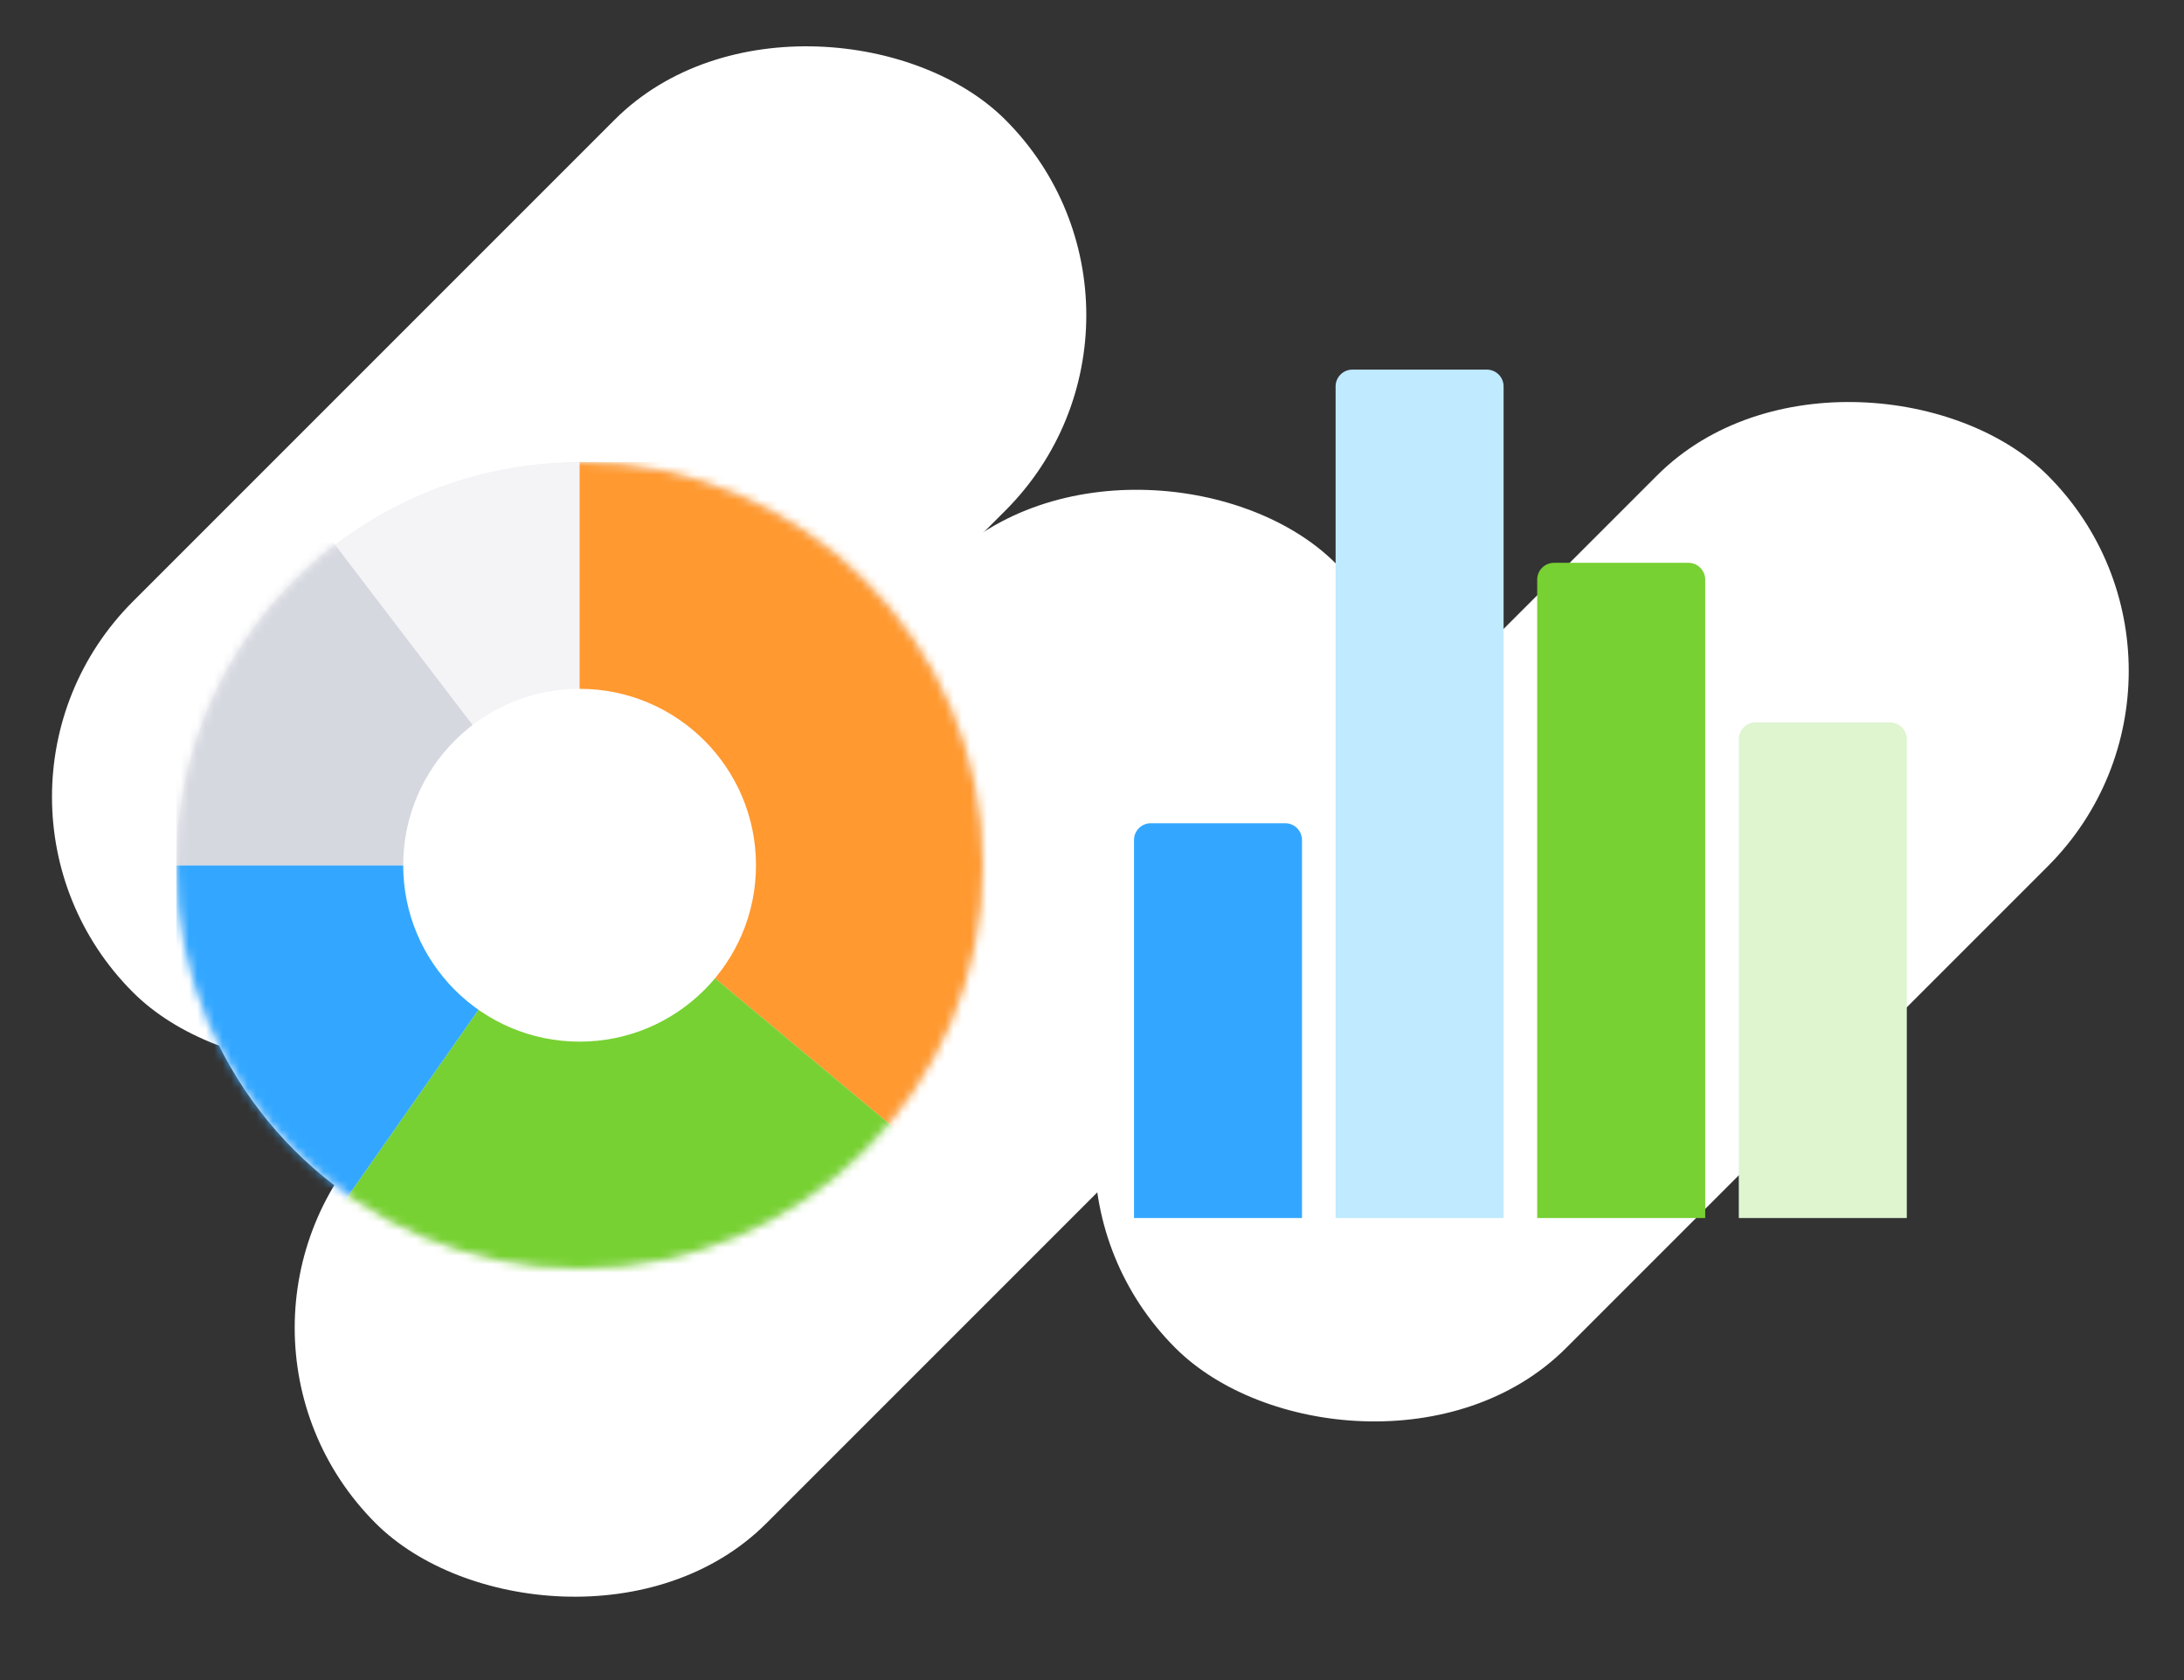
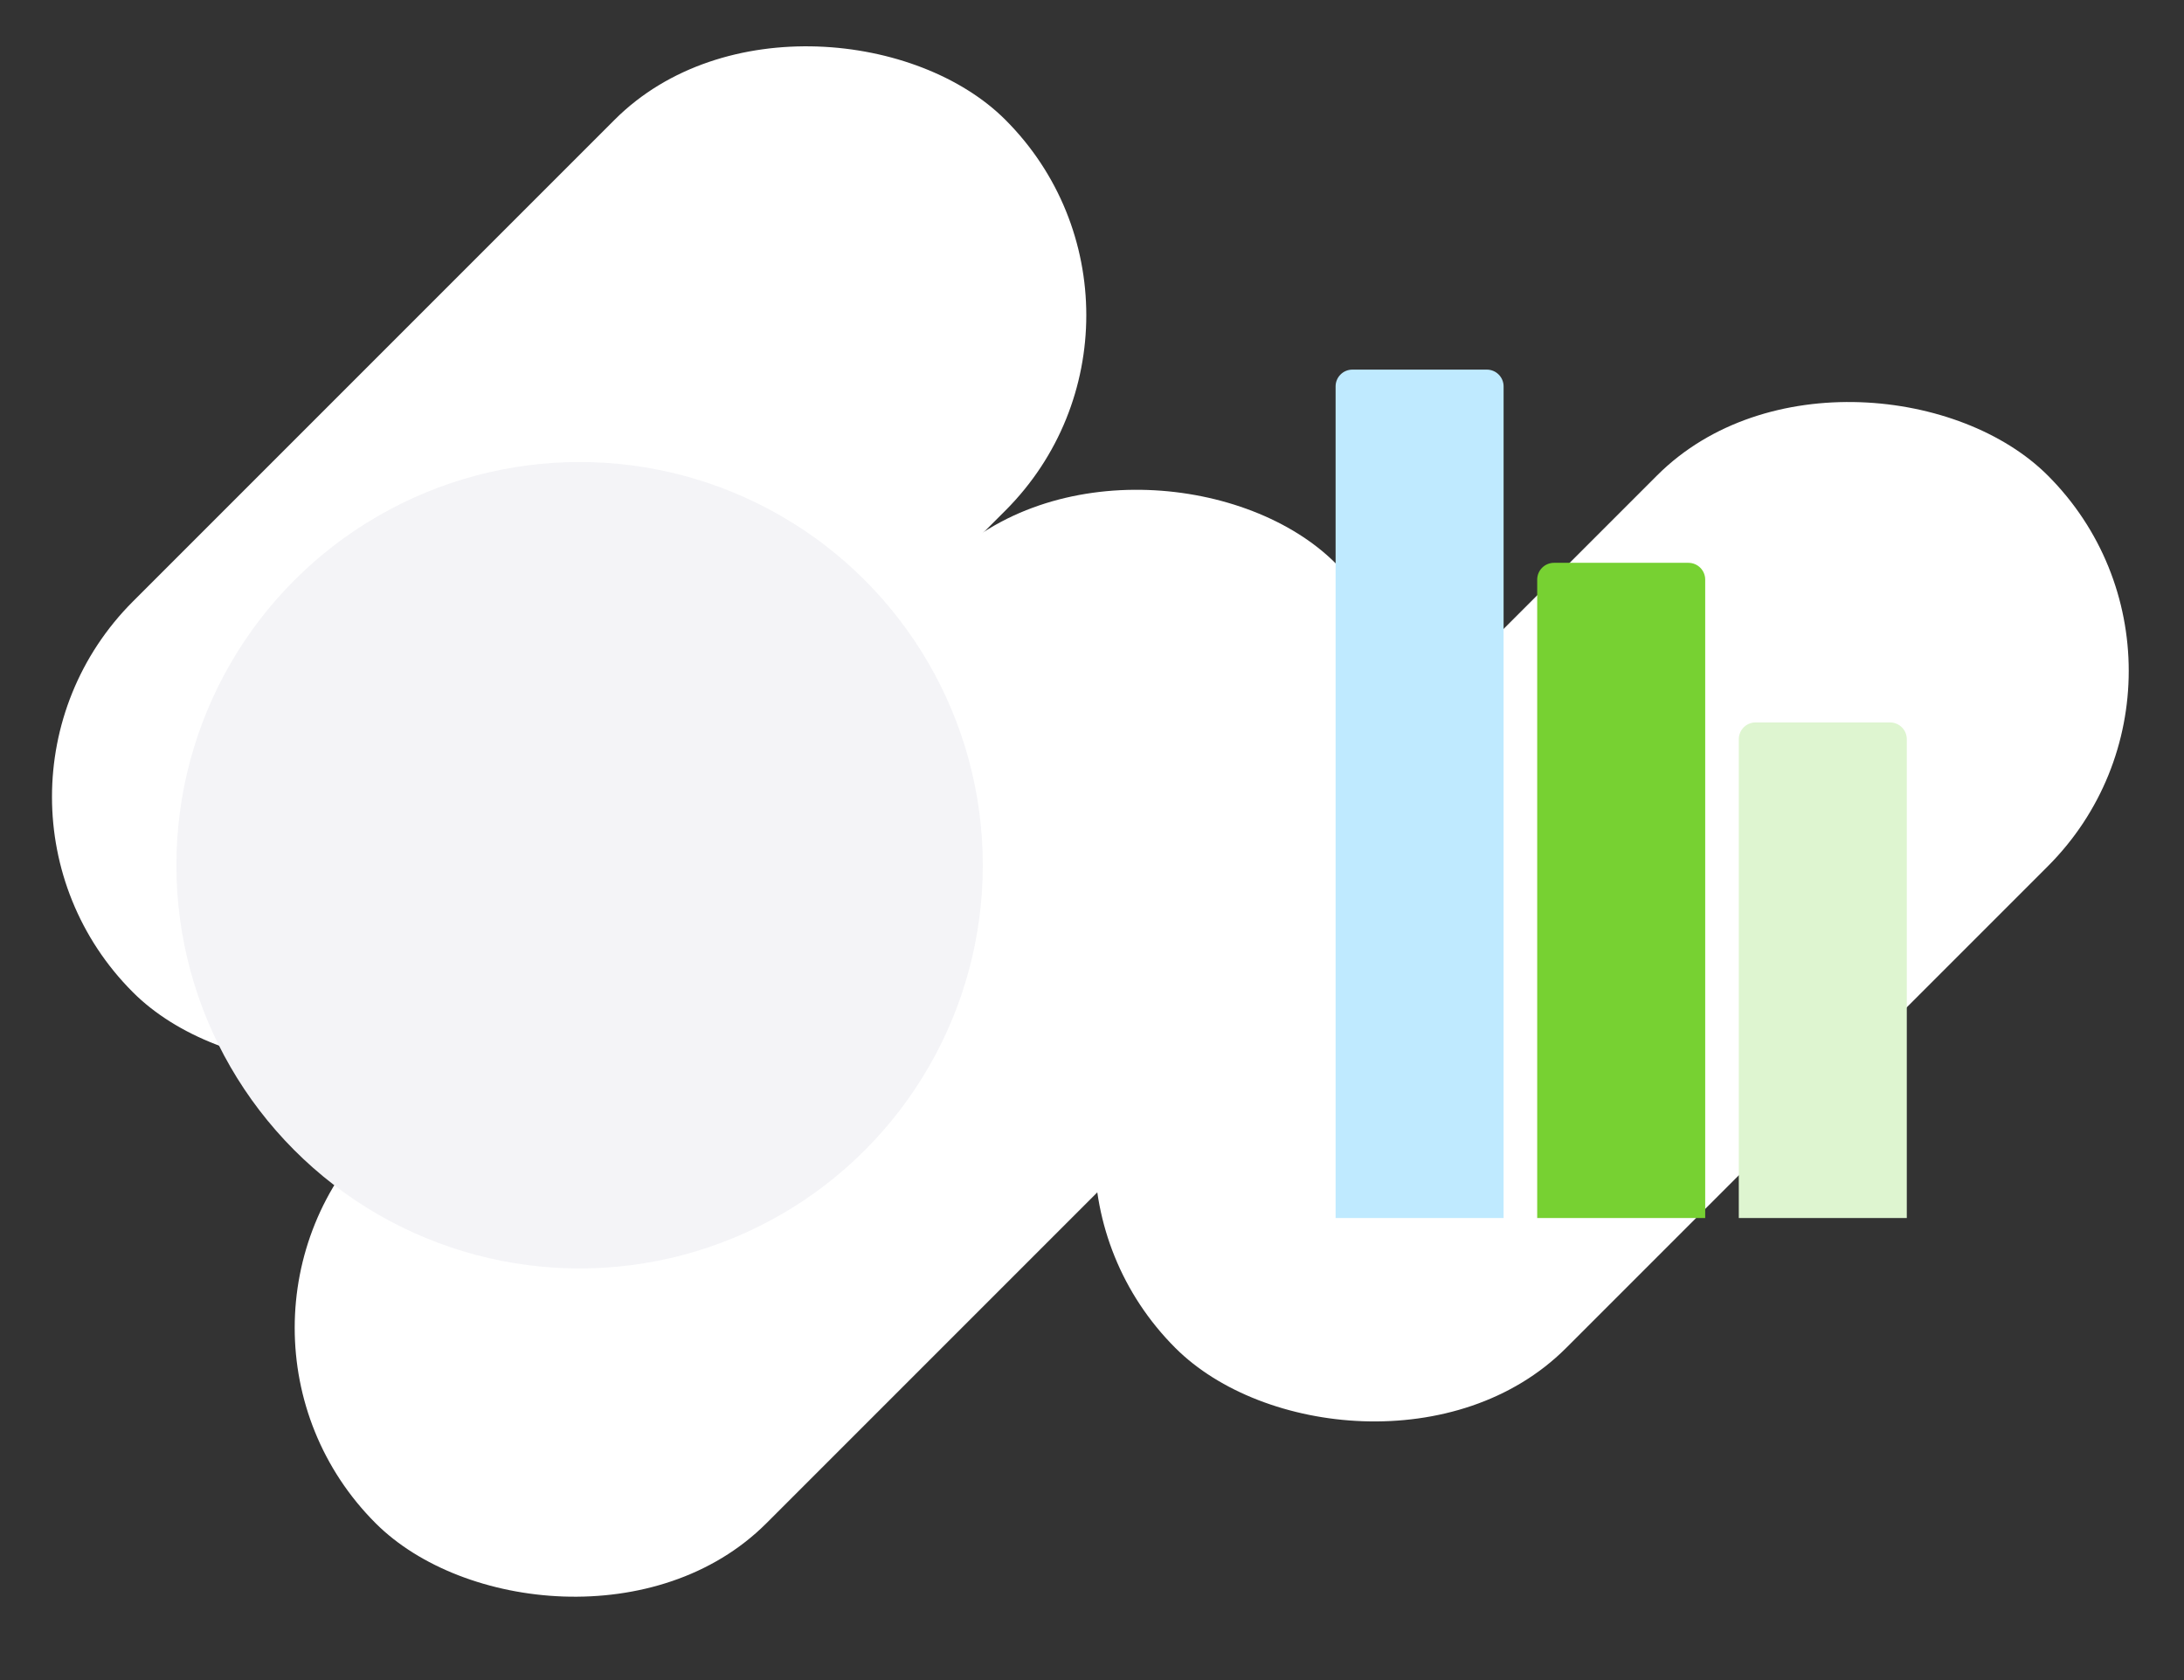
<svg xmlns="http://www.w3.org/2000/svg" width="260" height="200" viewBox="0 0 260 200" fill="none">
  <rect x="0" y="0" width="260" height="200" fill="#333333" stroke="none" />
  <rect x="-7.436" y="94.861" width="146.882" height="65.791" rx="32.895" transform="rotate(-45 -7.436 94.861)" fill="white" />
  <rect x="116.664" y="137.204" width="146.882" height="65.791" rx="32.895" transform="rotate(-45 116.664 137.204)" fill="white" />
  <rect x="21.458" y="158.07" width="161.614" height="65.791" rx="32.895" transform="rotate(-45 21.458 158.07)" fill="white" />
-   <path d="M135 100C135 98.895 135.895 98 137 98H153C154.105 98 155 98.895 155 100V145H135V100Z" fill="#33A7FF" />
  <path d="M207 88C207 86.895 207.895 86 209 86H225C226.105 86 227 86.895 227 88V145H207V88Z" fill="#DEF5D0" />
  <path d="M183 69C183 67.895 183.895 67 185 67H201C202.105 67 203 67.895 203 69V145H183V69Z" fill="#77D132" />
  <path d="M159 46C159 44.895 159.895 44 161 44H177C178.105 44 179 44.895 179 46V145H159V46Z" fill="#BFEAFF" />
  <circle cx="69" cy="103" r="48" fill="#F4F4F7" />
  <mask id="mask0" mask-type="alpha" maskUnits="userSpaceOnUse" x="21" y="55" width="96" height="96">
-     <circle cx="69" cy="103" r="48" fill="#F4F4F7" />
-   </mask>
+     </mask>
  <g mask="url(#mask0)">
-     <path d="M69 55H123.261L116.478 142.652L69 103V55Z" fill="#FF9930" />
    <path d="M39.782 144.739L69 103L116.478 142.652L57 161.435L39.782 144.739Z" fill="#77D132" />
    <path d="M21 103H69L39.783 144.739L21 151V103Z" fill="#33A7FF" />
-     <path d="M21 71.695L38.739 63.348L69 103H21V71.695Z" fill="#D6D8E0" />
  </g>
-   <circle cx="69" cy="103" r="21" fill="white" />
</svg>